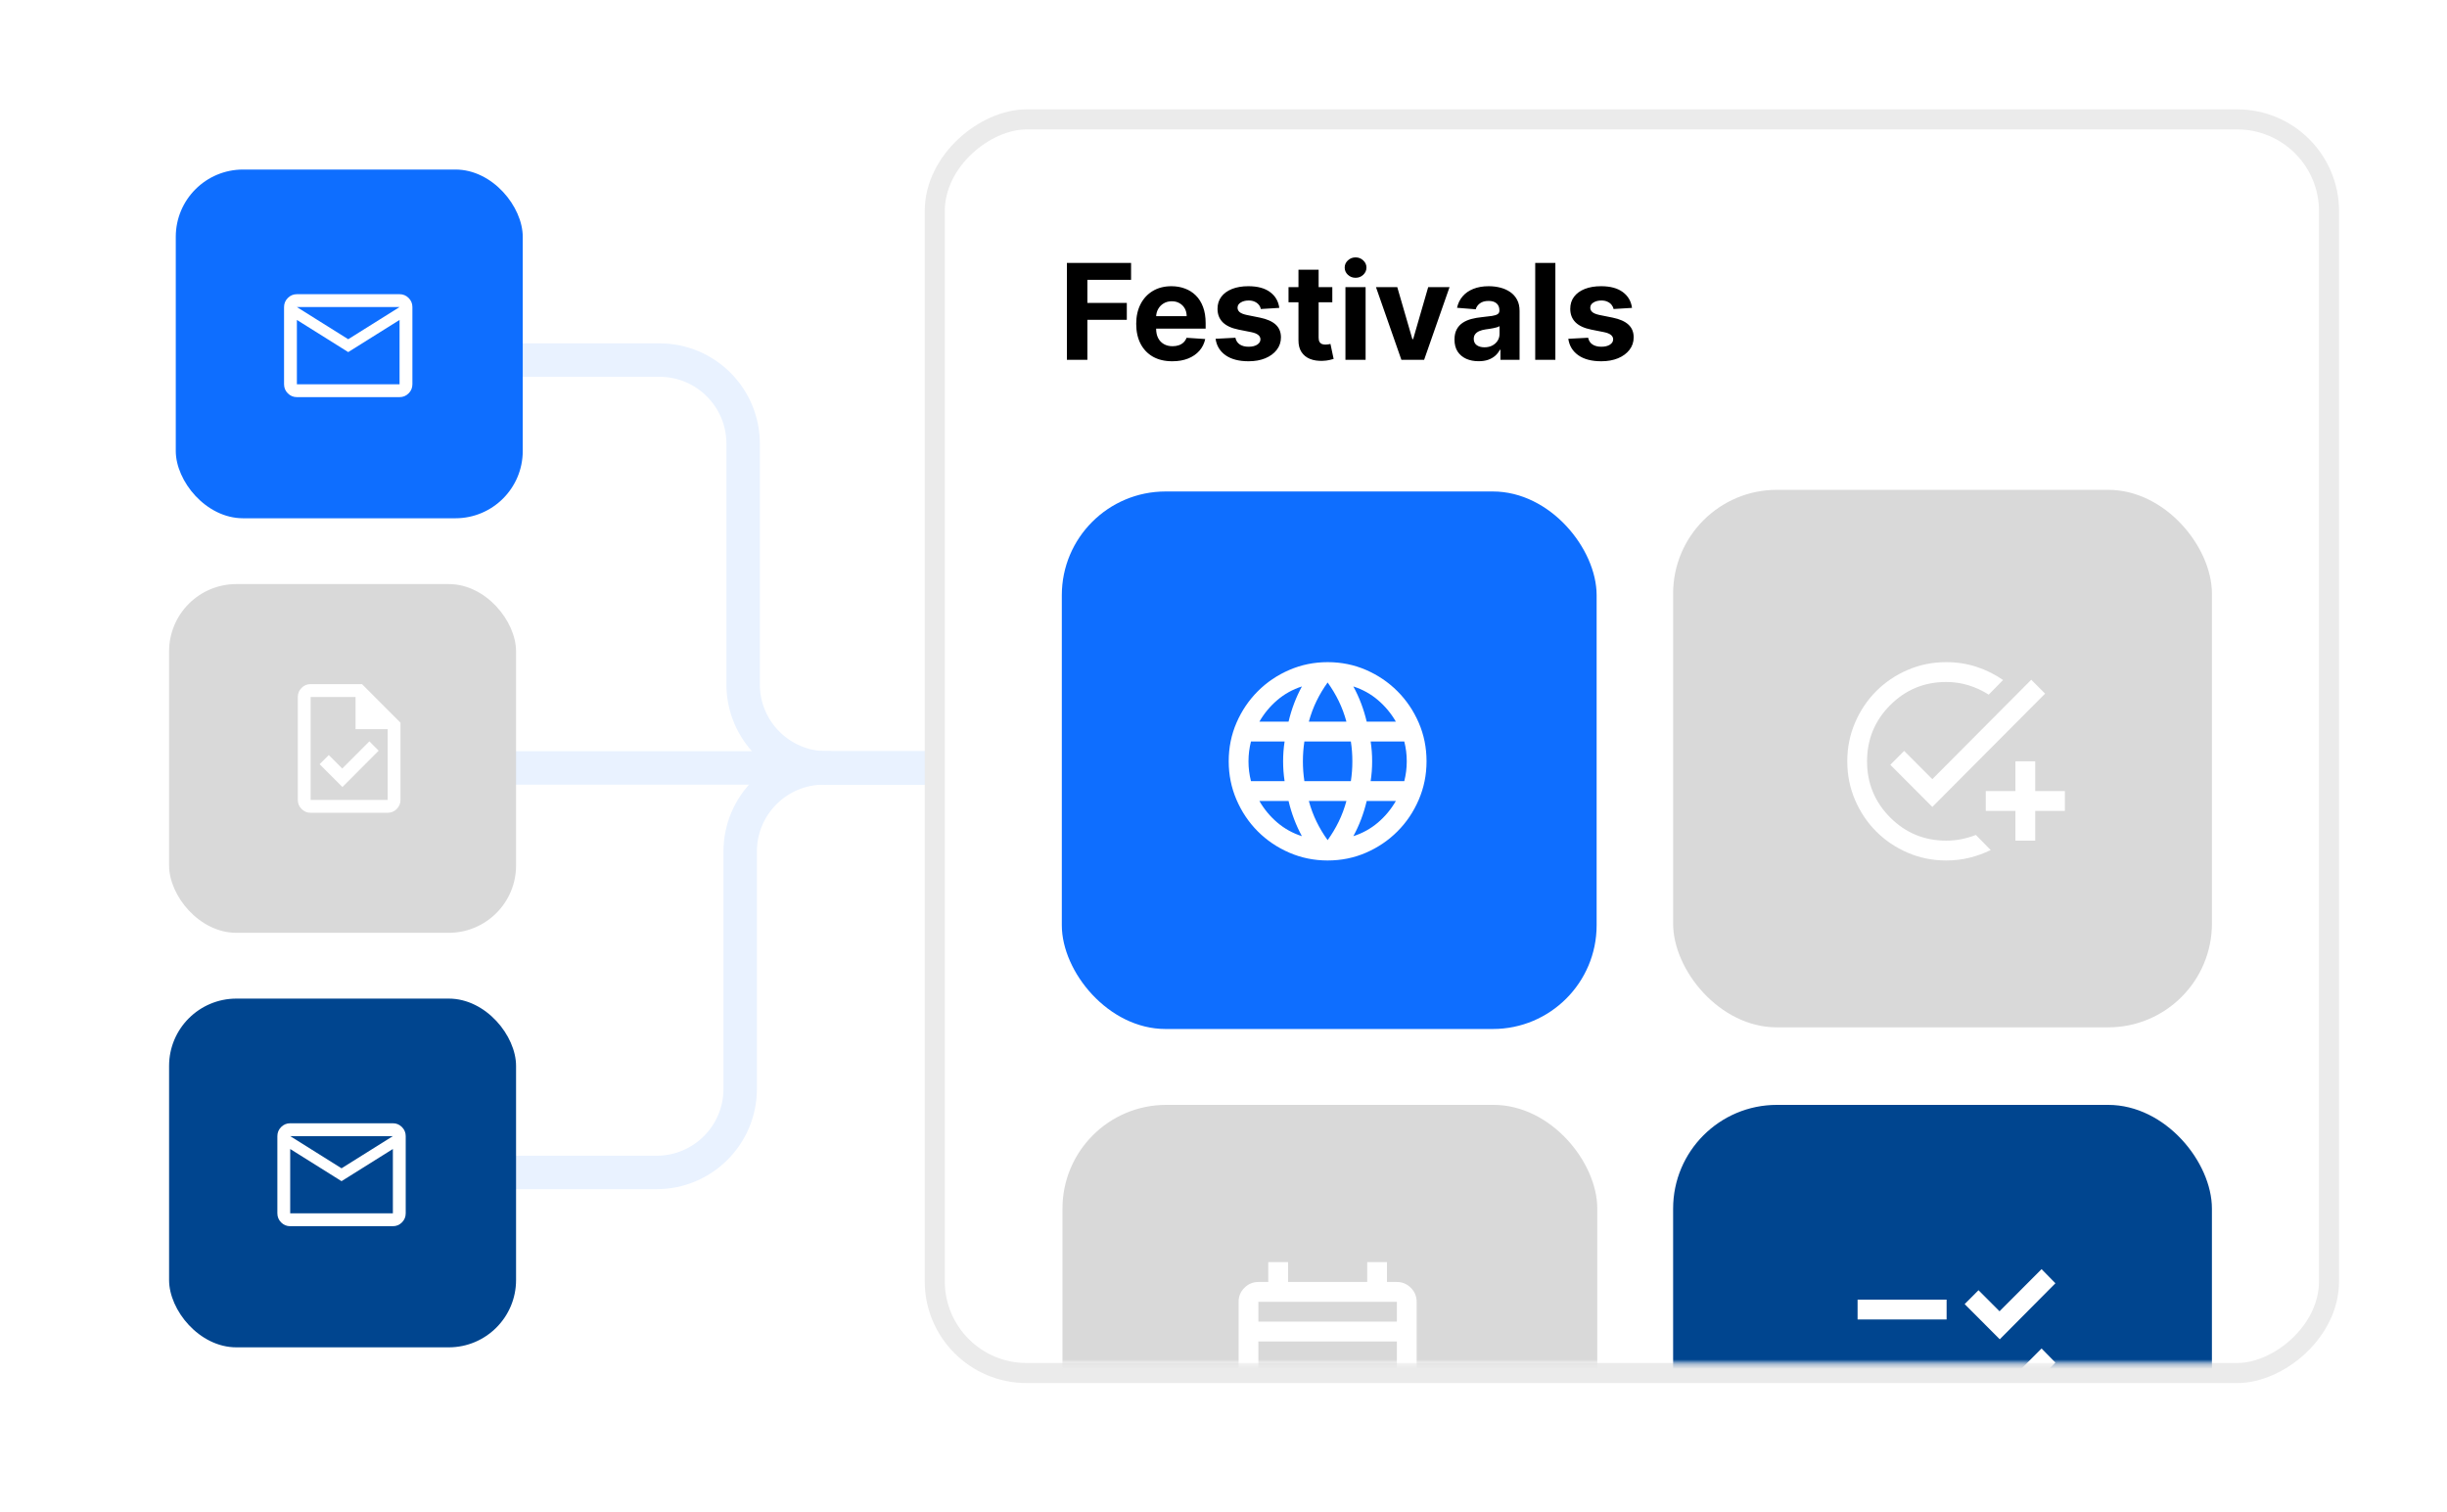
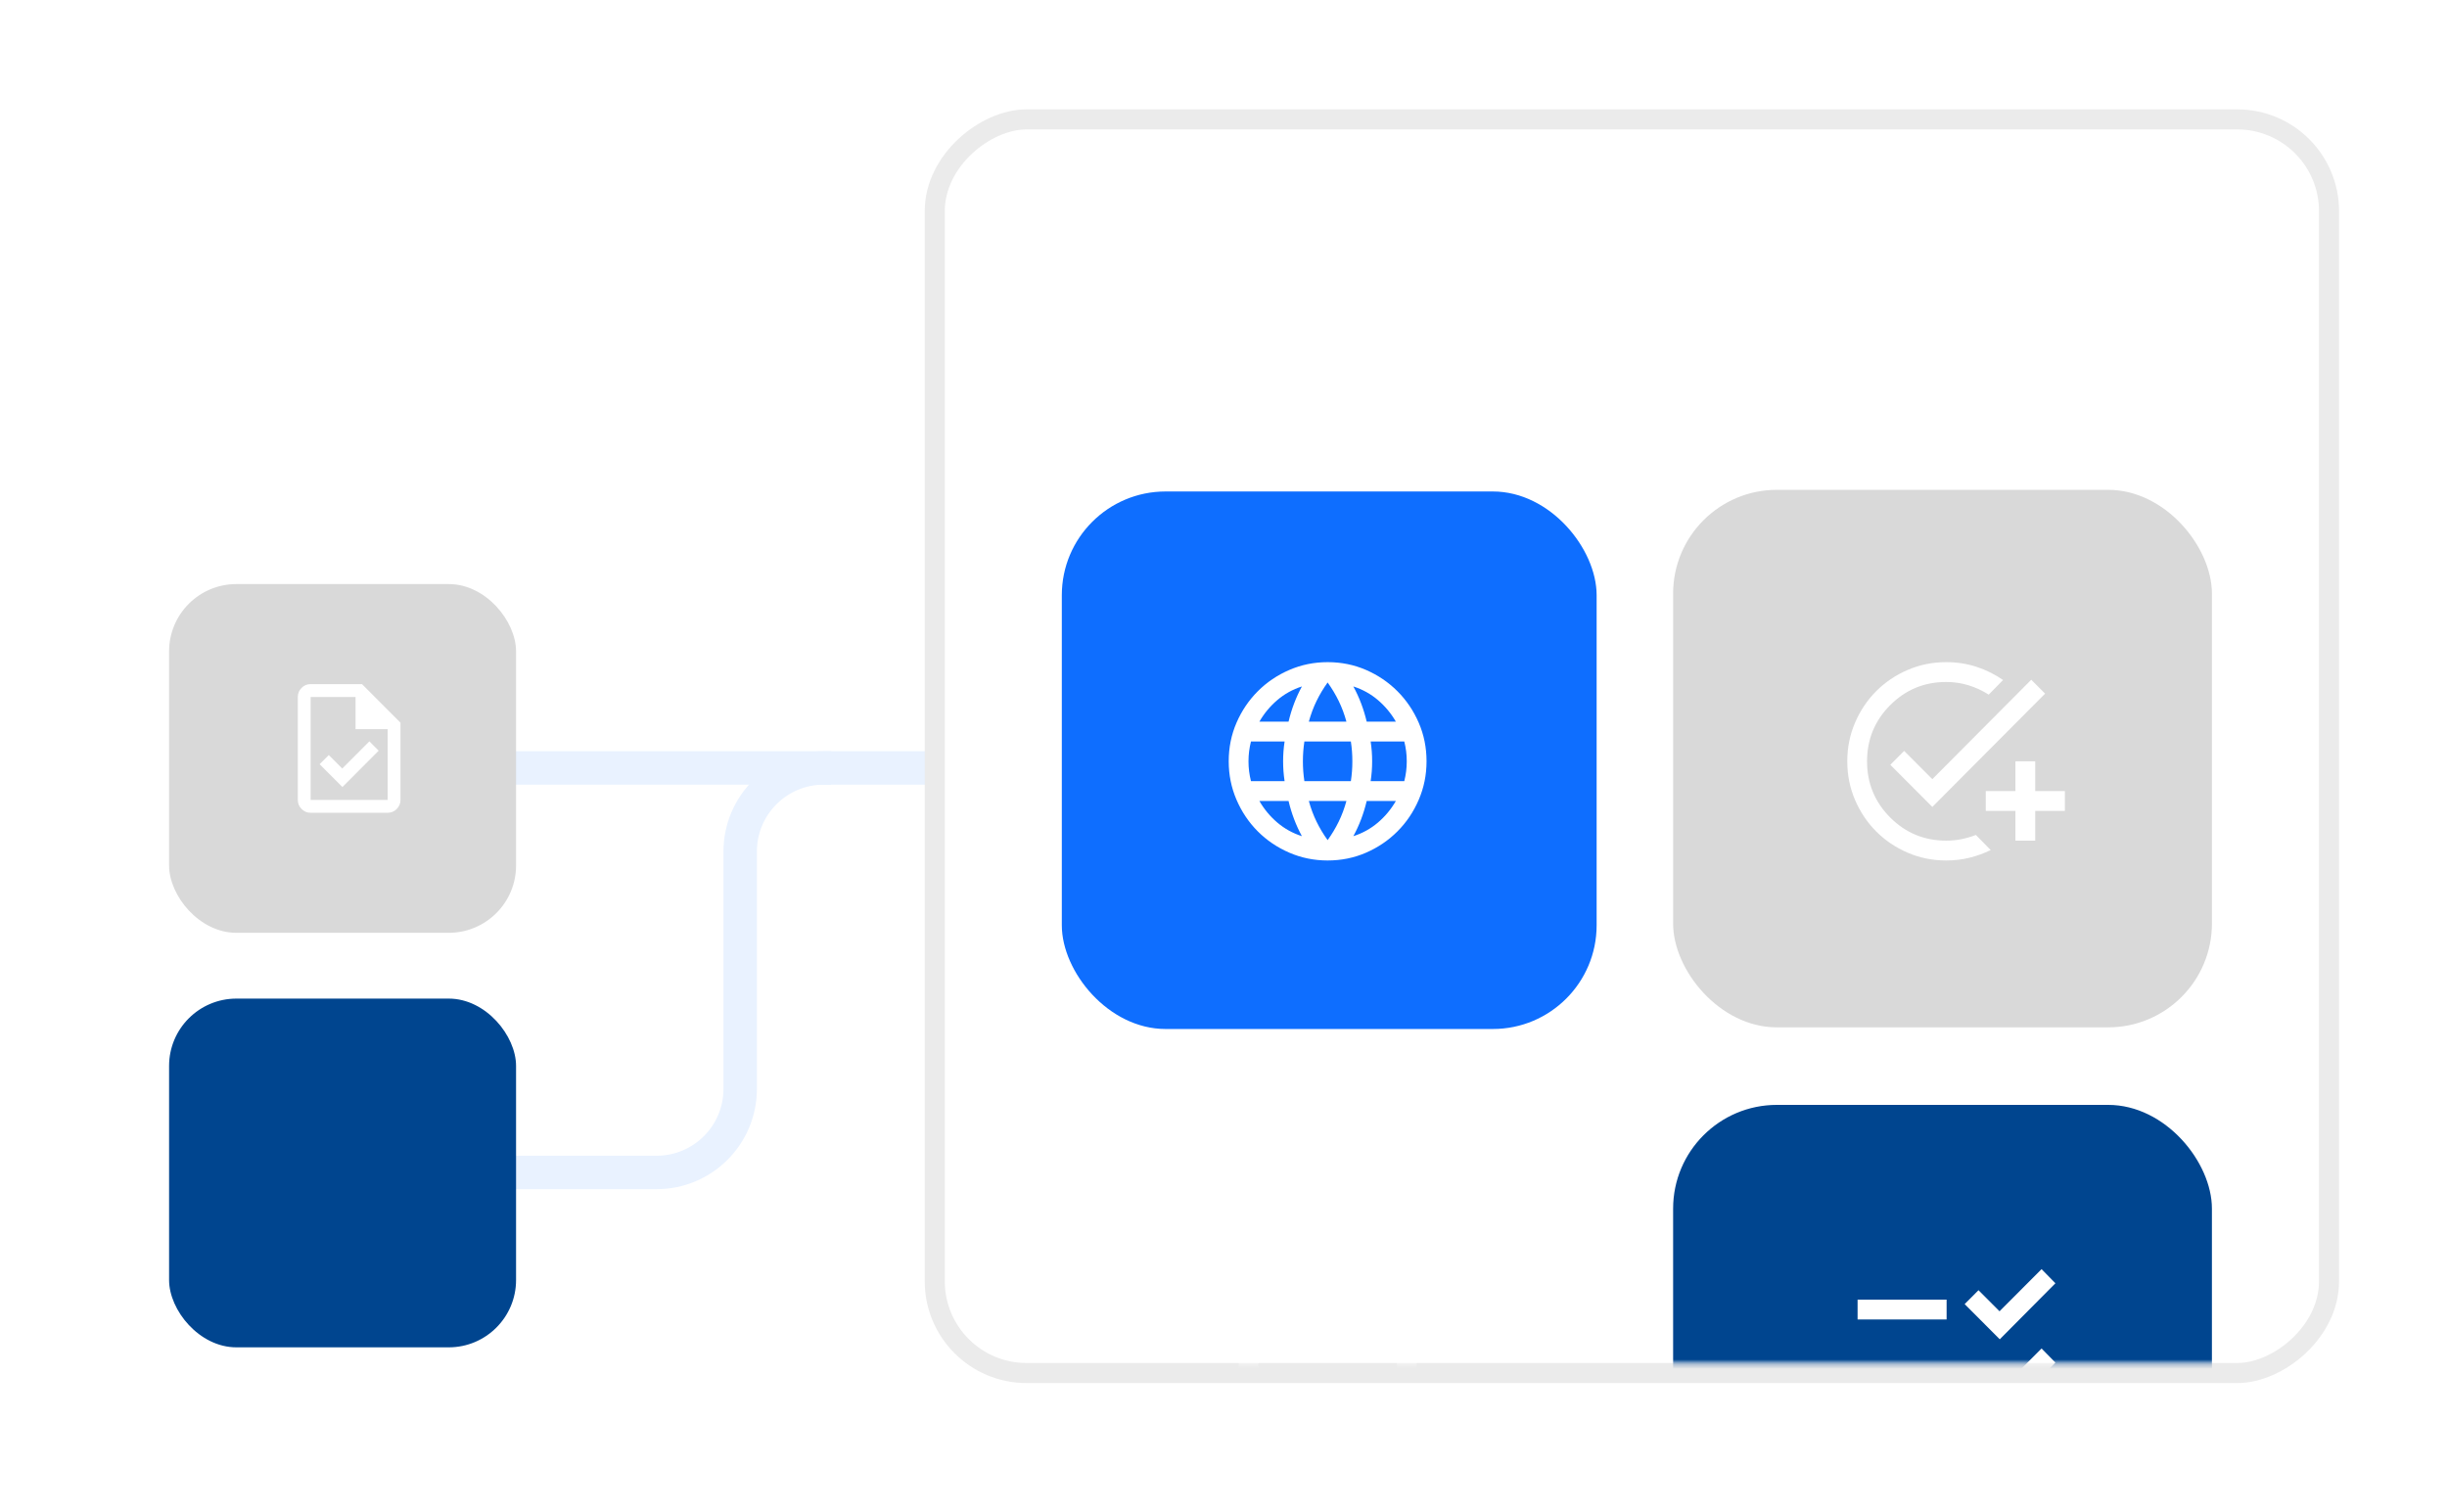
<svg xmlns="http://www.w3.org/2000/svg" fill="none" height="322" viewBox="0 0 521 322" width="521">
  <g filter="url(#filter0_d_505_1398)">
    <path d="M59.492 249.67L139.799 249.67C149.628 249.67 157.596 241.702 157.596 231.873L157.596 181.328C157.596 171.499 165.564 163.531 175.394 163.531L221.091 163.531" stroke="#E9F2FF" stroke-width="7.119" />
  </g>
  <g filter="url(#filter1_d_505_1398)">
-     <path d="M265.941 163.53L176.018 163.53C166.189 163.53 158.221 155.562 158.221 145.733L158.221 94.477C158.221 84.648 150.253 76.68 140.423 76.68L50.95 76.68" stroke="#E9F2FF" stroke-width="7.119" />
-   </g>
+     </g>
  <g filter="url(#filter2_d_505_1398)">
    <path d="M59.492 137.902V145.733C59.492 155.562 67.46 163.53 77.29 163.53H176.954" stroke="#E9F2FF" stroke-width="7.119" />
  </g>
  <g filter="url(#filter3_d_505_1398)">
-     <rect fill="#0E6EFF" height="74.262" rx="14.334" width="73.876" x="37.424" y="36.102" />
    <path d="M63.211 84.568C62.46 84.568 61.816 84.3 61.281 83.764C60.746 83.227 60.478 82.582 60.478 81.828V65.388C60.478 64.635 60.746 63.99 61.281 63.453C61.816 62.917 62.46 62.648 63.211 62.648H85.072C85.824 62.648 86.467 62.917 87.002 63.453C87.537 63.99 87.805 64.635 87.805 65.388V81.828C87.805 82.582 87.537 83.227 87.002 83.764C86.467 84.3 85.824 84.568 85.072 84.568H63.211ZM74.142 74.978L63.211 68.128V81.828H85.072V68.128L74.142 74.978ZM74.142 72.238L85.072 65.388H63.211L74.142 72.238ZM63.211 68.128V65.388V81.828V68.128Z" fill="white" />
  </g>
  <g filter="url(#filter4_d_505_1398)">
    <rect fill="#00458F" height="74.262" rx="14.334" width="73.876" x="36" y="212.651" />
-     <path d="M61.787 261.118C61.036 261.118 60.392 260.85 59.857 260.313C59.322 259.777 59.055 259.132 59.055 258.378V241.938C59.055 241.185 59.322 240.54 59.857 240.003C60.392 239.467 61.036 239.198 61.787 239.198H83.649C84.4 239.198 85.043 239.467 85.579 240.003C86.114 240.54 86.381 241.185 86.381 241.938V258.378C86.381 259.132 86.114 259.777 85.579 260.313C85.043 260.85 84.4 261.118 83.649 261.118H61.787ZM72.718 251.528L61.787 244.678V258.378H83.649V244.678L72.718 251.528ZM72.718 248.788L83.649 241.938H61.787L72.718 248.788ZM61.787 244.678V241.938V258.378V244.678Z" fill="white" />
  </g>
  <g filter="url(#filter5_d_505_1398)">
    <rect fill="white" height="296.858" rx="19.543" transform="rotate(90 495.881 25.424)" width="266.959" x="495.881" y="25.424" />
    <rect height="296.858" rx="19.543" stroke="#EBEBEB" stroke-width="4.271" transform="rotate(90 495.881 25.424)" width="266.959" x="495.881" y="25.424" />
  </g>
-   <path d="M227.157 76.628V55.99H240.821V59.587H231.52V64.505H239.914V68.103H231.52V76.628H227.157ZM249.593 76.93C248.001 76.93 246.631 76.608 245.482 75.963C244.34 75.311 243.46 74.391 242.842 73.202C242.224 72.006 241.915 70.592 241.915 68.959C241.915 67.367 242.224 65.97 242.842 64.767C243.46 63.565 244.33 62.627 245.452 61.956C246.58 61.284 247.904 60.948 249.422 60.948C250.443 60.948 251.394 61.112 252.274 61.442C253.161 61.764 253.933 62.251 254.592 62.903C255.257 63.554 255.774 64.374 256.144 65.362C256.513 66.343 256.698 67.491 256.698 68.808V69.987H243.628V67.327H252.657C252.657 66.709 252.522 66.161 252.254 65.684C251.985 65.207 251.612 64.834 251.135 64.566C250.665 64.29 250.117 64.152 249.493 64.152C248.841 64.152 248.263 64.304 247.759 64.606C247.262 64.901 246.873 65.301 246.59 65.805C246.308 66.302 246.164 66.856 246.157 67.468V69.997C246.157 70.763 246.298 71.425 246.58 71.982C246.869 72.54 247.276 72.97 247.8 73.272C248.324 73.575 248.945 73.726 249.664 73.726C250.141 73.726 250.578 73.659 250.974 73.524C251.37 73.39 251.71 73.188 251.992 72.919C252.274 72.651 252.489 72.322 252.637 71.932L256.607 72.194C256.406 73.148 255.992 73.981 255.368 74.693C254.749 75.398 253.95 75.949 252.969 76.346C251.995 76.735 250.87 76.93 249.593 76.93ZM272.378 65.563L268.448 65.805C268.381 65.469 268.236 65.167 268.014 64.898C267.793 64.623 267.5 64.404 267.138 64.243C266.782 64.075 266.355 63.991 265.858 63.991C265.193 63.991 264.632 64.132 264.175 64.414C263.718 64.69 263.49 65.059 263.49 65.523C263.49 65.892 263.638 66.205 263.933 66.46C264.229 66.715 264.736 66.92 265.455 67.075L268.256 67.639C269.761 67.948 270.883 68.445 271.622 69.13C272.361 69.816 272.731 70.716 272.731 71.831C272.731 72.846 272.432 73.736 271.834 74.502C271.242 75.267 270.43 75.865 269.395 76.295C268.367 76.719 267.181 76.93 265.838 76.93C263.789 76.93 262.156 76.504 260.94 75.65C259.731 74.79 259.022 73.622 258.814 72.144L263.036 71.922C263.164 72.547 263.473 73.024 263.963 73.353C264.454 73.675 265.082 73.837 265.848 73.837C266.6 73.837 267.205 73.692 267.662 73.403C268.125 73.108 268.36 72.728 268.367 72.264C268.36 71.875 268.196 71.556 267.873 71.307C267.551 71.052 267.054 70.857 266.382 70.723L263.701 70.189C262.19 69.886 261.065 69.362 260.326 68.617C259.593 67.871 259.227 66.92 259.227 65.765C259.227 64.77 259.496 63.914 260.033 63.195C260.577 62.476 261.34 61.922 262.321 61.532C263.308 61.143 264.464 60.948 265.787 60.948C267.742 60.948 269.281 61.361 270.403 62.187C271.531 63.014 272.19 64.139 272.378 65.563ZM283.667 61.149V64.374H274.345V61.149H283.667ZM276.462 57.441H280.754V71.871C280.754 72.268 280.815 72.577 280.936 72.799C281.057 73.014 281.225 73.165 281.44 73.252C281.661 73.339 281.917 73.383 282.206 73.383C282.407 73.383 282.609 73.366 282.81 73.333C283.012 73.292 283.166 73.262 283.274 73.242L283.949 76.436C283.734 76.504 283.432 76.581 283.042 76.668C282.652 76.762 282.179 76.819 281.621 76.84C280.587 76.88 279.68 76.742 278.9 76.426C278.128 76.111 277.526 75.62 277.096 74.955C276.666 74.29 276.455 73.45 276.462 72.436V57.441ZM286.463 76.628V61.149H290.756V76.628H286.463ZM288.62 59.154C287.981 59.154 287.434 58.943 286.977 58.519C286.527 58.089 286.302 57.575 286.302 56.977C286.302 56.386 286.527 55.879 286.977 55.456C287.434 55.026 287.981 54.811 288.62 54.811C289.258 54.811 289.802 55.026 290.252 55.456C290.709 55.879 290.937 56.386 290.937 56.977C290.937 57.575 290.709 58.089 290.252 58.519C289.802 58.943 289.258 59.154 288.62 59.154ZM308.625 61.149L303.214 76.628H298.377L292.965 61.149H297.5L300.715 72.224H300.876L304.081 61.149H308.625ZM314.82 76.92C313.833 76.92 312.953 76.749 312.18 76.406C311.408 76.057 310.796 75.543 310.346 74.864C309.903 74.179 309.681 73.326 309.681 72.305C309.681 71.445 309.839 70.723 310.155 70.138C310.47 69.554 310.9 69.084 311.444 68.727C311.989 68.371 312.607 68.103 313.299 67.921C313.997 67.74 314.73 67.612 315.496 67.538C316.396 67.444 317.121 67.357 317.672 67.276C318.223 67.189 318.623 67.061 318.871 66.893C319.12 66.725 319.244 66.477 319.244 66.148V66.087C319.244 65.449 319.043 64.955 318.64 64.606C318.243 64.257 317.679 64.082 316.947 64.082C316.174 64.082 315.559 64.253 315.102 64.596C314.646 64.932 314.343 65.355 314.196 65.865L310.225 65.543C310.427 64.603 310.823 63.79 311.414 63.104C312.005 62.412 312.768 61.882 313.702 61.512C314.642 61.136 315.731 60.948 316.967 60.948C317.827 60.948 318.65 61.049 319.436 61.25C320.228 61.452 320.93 61.764 321.542 62.187C322.16 62.611 322.647 63.155 323.003 63.82C323.359 64.478 323.537 65.268 323.537 66.188V76.628H319.466V74.481H319.345C319.096 74.965 318.764 75.392 318.347 75.761C317.931 76.124 317.43 76.41 316.846 76.618C316.261 76.819 315.586 76.92 314.82 76.92ZM316.05 73.957C316.681 73.957 317.239 73.833 317.723 73.585C318.206 73.329 318.586 72.987 318.861 72.557C319.137 72.127 319.274 71.64 319.274 71.096V69.453C319.14 69.54 318.955 69.621 318.72 69.695C318.492 69.762 318.233 69.826 317.944 69.886C317.655 69.94 317.366 69.99 317.078 70.037C316.789 70.078 316.527 70.115 316.292 70.148C315.788 70.222 315.348 70.34 314.971 70.501C314.595 70.662 314.303 70.881 314.095 71.156C313.887 71.425 313.782 71.761 313.782 72.164C313.782 72.748 313.994 73.195 314.417 73.504C314.847 73.806 315.391 73.957 316.05 73.957ZM331.16 55.99V76.628H326.868V55.99H331.16ZM347.478 65.563L343.548 65.805C343.481 65.469 343.336 65.167 343.114 64.898C342.893 64.623 342.601 64.404 342.238 64.243C341.882 64.075 341.455 63.991 340.958 63.991C340.293 63.991 339.732 64.132 339.275 64.414C338.818 64.69 338.59 65.059 338.59 65.523C338.59 65.892 338.738 66.205 339.033 66.46C339.329 66.715 339.836 66.92 340.555 67.075L343.356 67.639C344.861 67.948 345.983 68.445 346.722 69.13C347.461 69.816 347.831 70.716 347.831 71.831C347.831 72.846 347.532 73.736 346.934 74.502C346.343 75.267 345.53 75.865 344.495 76.295C343.467 76.719 342.281 76.93 340.938 76.93C338.889 76.93 337.256 76.504 336.04 75.65C334.831 74.79 334.122 73.622 333.914 72.144L338.136 71.922C338.264 72.547 338.573 73.024 339.063 73.353C339.554 73.675 340.182 73.837 340.948 73.837C341.7 73.837 342.305 73.692 342.762 73.403C343.225 73.108 343.46 72.728 343.467 72.264C343.46 71.875 343.296 71.556 342.973 71.307C342.651 71.052 342.154 70.857 341.482 70.723L338.801 70.189C337.29 69.886 336.165 69.362 335.426 68.617C334.693 67.871 334.327 66.92 334.327 65.765C334.327 64.77 334.596 63.914 335.133 63.195C335.678 62.476 336.44 61.922 337.421 61.532C338.408 61.143 339.564 60.948 340.887 60.948C342.842 60.948 344.381 61.361 345.503 62.187C346.631 63.014 347.29 64.139 347.478 65.563Z" fill="black" />
  <mask height="267" id="mask0_505_1398" maskUnits="userSpaceOnUse" style="mask-type:alpha" width="306" x="197" y="24">
    <rect fill="#F9F9F9" height="305.401" rx="19.543" transform="rotate(90 503 24)" width="266.247" x="503" y="24" />
  </mask>
  <g mask="url(#mask0_505_1398)">
    <rect fill="#0E6EFF" height="114.464" rx="22.094" width="113.869" x="226.075" y="104.659" />
-     <rect fill="#D9D9D9" height="114.464" rx="22.094" width="113.869" x="226.215" y="235.283" />
    <rect fill="#D9D9D9" height="114.464" rx="22.094" width="114.718" x="356.23" y="104.31" />
    <rect fill="#00458F" height="114.464" rx="22.094" width="114.718" x="356.23" y="235.283" />
    <path d="M414.37 183.237C411.456 183.237 408.719 182.683 406.156 181.574C403.594 180.465 401.365 178.961 399.47 177.06C397.574 175.16 396.074 172.925 394.968 170.356C393.862 167.787 393.31 165.042 393.31 162.12C393.31 159.199 393.862 156.454 394.968 153.885C396.074 151.316 397.574 149.081 399.47 147.18C401.365 145.28 403.594 143.775 406.156 142.667C408.719 141.558 411.456 141.004 414.37 141.004C416.651 141.004 418.81 141.338 420.846 142.007C422.882 142.676 424.759 143.608 426.479 144.805L423.426 147.92C422.092 147.075 420.67 146.415 419.161 145.94C417.652 145.465 416.055 145.227 414.37 145.227C409.701 145.227 405.726 146.873 402.444 150.163C399.163 153.454 397.522 157.44 397.522 162.12C397.522 166.801 399.163 170.787 402.444 174.078C405.726 177.368 409.701 179.014 414.37 179.014C415.493 179.014 416.581 178.908 417.634 178.697C418.687 178.486 419.705 178.187 420.688 177.799L423.847 181.02C422.408 181.724 420.898 182.269 419.319 182.656C417.739 183.043 416.09 183.237 414.37 183.237ZM429.112 179.014V172.679H422.794V168.455H429.112V162.12H433.324V168.455H439.642V172.679H433.324V179.014H429.112ZM411.421 171.834L402.471 162.86L405.419 159.903L411.421 165.921L432.481 144.752L435.43 147.708L411.421 171.834Z" fill="white" />
-     <path d="M425.778 302.094L418.302 294.598L421.251 291.641L425.726 296.129L434.676 287.154L437.625 290.163L425.778 302.094ZM425.778 285.201L418.302 277.704L421.251 274.748L425.726 279.235L434.676 270.261L437.625 273.27L425.778 285.201ZM395.505 297.871V293.647H414.459V297.871H395.505ZM395.505 280.977V276.754H414.459V280.977H395.505Z" fill="white" />
+     <path d="M425.778 302.094L418.302 294.598L421.251 291.641L425.726 296.129L434.676 287.154L437.625 290.163L425.778 302.094M425.778 285.201L418.302 277.704L421.251 274.748L425.726 279.235L434.676 270.261L437.625 273.27L425.778 285.201ZM395.505 297.871V293.647H414.459V297.871H395.505ZM395.505 280.977V276.754H414.459V280.977H395.505Z" fill="white" />
    <path d="M282.67 183.237C279.792 183.237 277.071 182.683 274.509 181.574C271.947 180.465 269.709 178.952 267.796 177.034C265.883 175.116 264.374 172.872 263.268 170.303C262.163 167.734 261.61 165.006 261.61 162.12C261.61 159.199 262.163 156.463 263.268 153.911C264.374 151.36 265.883 149.125 267.796 147.207C269.709 145.289 271.947 143.775 274.509 142.667C277.071 141.558 279.792 141.004 282.67 141.004C285.583 141.004 288.312 141.558 290.857 142.667C293.402 143.775 295.631 145.289 297.544 147.207C299.457 149.125 300.966 151.36 302.071 153.911C303.177 156.463 303.73 159.199 303.73 162.12C303.73 165.006 303.177 167.734 302.071 170.303C300.966 172.872 299.457 175.116 297.544 177.034C295.631 178.952 293.402 180.465 290.857 181.574C288.312 182.683 285.583 183.237 282.67 183.237ZM282.67 178.908C283.582 177.641 284.372 176.321 285.039 174.949C285.706 173.576 286.25 172.116 286.671 170.567H278.668C279.09 172.116 279.634 173.576 280.301 174.949C280.968 176.321 281.757 177.641 282.67 178.908ZM277.194 178.063C276.562 176.902 276.01 175.697 275.536 174.447C275.062 173.198 274.667 171.904 274.351 170.567H268.138C269.156 172.327 270.429 173.858 271.956 175.16C273.482 176.462 275.229 177.43 277.194 178.063ZM288.145 178.063C290.111 177.43 291.857 176.462 293.384 175.16C294.911 173.858 296.183 172.327 297.201 170.567H290.989C290.673 171.904 290.278 173.198 289.804 174.447C289.33 175.697 288.777 176.902 288.145 178.063ZM266.348 166.344H273.509C273.403 165.64 273.324 164.945 273.272 164.258C273.219 163.572 273.193 162.86 273.193 162.12C273.193 161.381 273.219 160.669 273.272 159.982C273.324 159.296 273.403 158.601 273.509 157.897H266.348C266.173 158.601 266.041 159.296 265.953 159.982C265.866 160.669 265.822 161.381 265.822 162.12C265.822 162.86 265.866 163.572 265.953 164.258C266.041 164.945 266.173 165.64 266.348 166.344ZM277.721 166.344H287.619C287.724 165.64 287.803 164.945 287.856 164.258C287.909 163.572 287.935 162.86 287.935 162.12C287.935 161.381 287.909 160.669 287.856 159.982C287.803 159.296 287.724 158.601 287.619 157.897H277.721C277.615 158.601 277.536 159.296 277.484 159.982C277.431 160.669 277.405 161.381 277.405 162.12C277.405 162.86 277.431 163.572 277.484 164.258C277.536 164.945 277.615 165.64 277.721 166.344ZM291.831 166.344H298.991C299.167 165.64 299.299 164.945 299.386 164.258C299.474 163.572 299.518 162.86 299.518 162.12C299.518 161.381 299.474 160.669 299.386 159.982C299.299 159.296 299.167 158.601 298.991 157.897H291.831C291.936 158.601 292.015 159.296 292.068 159.982C292.121 160.669 292.147 161.381 292.147 162.12C292.147 162.86 292.121 163.572 292.068 164.258C292.015 164.945 291.936 165.64 291.831 166.344ZM290.989 153.674H297.201C296.183 151.914 294.911 150.383 293.384 149.081C291.857 147.779 290.111 146.811 288.145 146.177C288.777 147.339 289.33 148.544 289.804 149.794C290.278 151.043 290.673 152.336 290.989 153.674ZM278.668 153.674H286.671C286.25 152.125 285.706 150.665 285.039 149.292C284.372 147.92 283.582 146.6 282.67 145.333C281.757 146.6 280.968 147.92 280.301 149.292C279.634 150.665 279.09 152.125 278.668 153.674ZM268.138 153.674H274.351C274.667 152.336 275.062 151.043 275.536 149.794C276.01 148.544 276.562 147.339 277.194 146.177C275.229 146.811 273.482 147.779 271.956 149.081C270.429 150.383 269.156 151.914 268.138 153.674Z" fill="white" />
    <path d="M267.928 311.007C266.77 311.007 265.778 310.593 264.953 309.766C264.128 308.939 263.716 307.945 263.716 306.783V277.22C263.716 276.059 264.128 275.064 264.953 274.237C265.778 273.41 266.77 272.997 267.928 272.997H270.034V268.773H274.246V272.997H291.094V268.773H295.306V272.997H297.412C298.57 272.997 299.562 273.41 300.387 274.237C301.212 275.064 301.624 276.059 301.624 277.22V306.783C301.624 307.945 301.212 308.939 300.387 309.766C299.562 310.593 298.57 311.007 297.412 311.007H267.928ZM267.928 306.783H297.412V285.667H267.928V306.783ZM267.928 281.443H297.412V277.22H267.928V281.443Z" fill="white" />
  </g>
  <g filter="url(#filter6_d_505_1398)">
    <rect fill="#D9D9D9" height="74.262" rx="14.334" width="73.876" x="36" y="124.377" />
    <path d="M72.905 167.599L80.624 159.858L78.643 157.872L72.87 163.66L70.001 160.783L68.054 162.735L72.905 167.599ZM66.141 173.079C65.39 173.079 64.746 172.81 64.211 172.274C63.676 171.737 63.408 171.092 63.408 170.339V148.419C63.408 147.665 63.676 147.02 64.211 146.484C64.746 145.947 65.39 145.679 66.141 145.679H77.072L85.27 153.899V170.339C85.27 171.092 85.002 171.737 84.467 172.274C83.932 172.81 83.289 173.079 82.537 173.079H66.141ZM75.706 155.269V148.419H66.141V170.339H82.537V155.269H75.706Z" fill="white" />
  </g>
  <defs>
    <filter color-interpolation-filters="sRGB" filterUnits="userSpaceOnUse" height="163.278" id="filter0_d_505_1398" width="231.619" x="24.482" y="124.961">
      <feFlood flood-opacity="0" result="BackgroundImageFix" />
      <feColorMatrix in="SourceAlpha" result="hardAlpha" type="matrix" values="0 0 0 0 0 0 0 0 0 0 0 0 0 0 0 0 0 0 127 0" />
      <feOffset />
      <feGaussianBlur stdDeviation="17.505" />
      <feComposite in2="hardAlpha" operator="out" />
      <feColorMatrix type="matrix" values="0 0 0 0 0 0 0 0 0 0 0 0 0 0 0 0 0 0 0.1 0" />
      <feBlend in2="BackgroundImageFix" mode="normal" result="effect1_dropShadow_505_1398" />
      <feBlend in="SourceGraphic" in2="effect1_dropShadow_505_1398" mode="normal" result="shape" />
    </filter>
    <filter color-interpolation-filters="sRGB" filterUnits="userSpaceOnUse" height="163.99" id="filter1_d_505_1398" width="285.011" x="15.94" y="38.11">
      <feFlood flood-opacity="0" result="BackgroundImageFix" />
      <feColorMatrix in="SourceAlpha" result="hardAlpha" type="matrix" values="0 0 0 0 0 0 0 0 0 0 0 0 0 0 0 0 0 0 127 0" />
      <feOffset />
      <feGaussianBlur stdDeviation="17.505" />
      <feComposite in2="hardAlpha" operator="out" />
      <feColorMatrix type="matrix" values="0 0 0 0 0 0 0 0 0 0 0 0 0 0 0 0 0 0 0.1 0" />
      <feBlend in2="BackgroundImageFix" mode="normal" result="effect1_dropShadow_505_1398" />
      <feBlend in="SourceGraphic" in2="effect1_dropShadow_505_1398" mode="normal" result="shape" />
    </filter>
    <filter color-interpolation-filters="sRGB" filterUnits="userSpaceOnUse" height="99.208" id="filter2_d_505_1398" width="191.042" x="20.923" y="102.892">
      <feFlood flood-opacity="0" result="BackgroundImageFix" />
      <feColorMatrix in="SourceAlpha" result="hardAlpha" type="matrix" values="0 0 0 0 0 0 0 0 0 0 0 0 0 0 0 0 0 0 127 0" />
      <feOffset />
      <feGaussianBlur stdDeviation="17.505" />
      <feComposite in2="hardAlpha" operator="out" />
      <feColorMatrix type="matrix" values="0 0 0 0 0 0 0 0 0 0 0 0 0 0 0 0 0 0 0.1 0" />
      <feBlend in2="BackgroundImageFix" mode="normal" result="effect1_dropShadow_505_1398" />
      <feBlend in="SourceGraphic" in2="effect1_dropShadow_505_1398" mode="normal" result="shape" />
    </filter>
    <filter color-interpolation-filters="sRGB" filterUnits="userSpaceOnUse" height="144.283" id="filter3_d_505_1398" width="143.896" x="2.414" y="1.091">
      <feFlood flood-opacity="0" result="BackgroundImageFix" />
      <feColorMatrix in="SourceAlpha" result="hardAlpha" type="matrix" values="0 0 0 0 0 0 0 0 0 0 0 0 0 0 0 0 0 0 127 0" />
      <feOffset />
      <feGaussianBlur stdDeviation="17.505" />
      <feComposite in2="hardAlpha" operator="out" />
      <feColorMatrix type="matrix" values="0 0 0 0 0 0 0 0 0 0 0 0 0 0 0 0 0 0 0.1 0" />
      <feBlend in2="BackgroundImageFix" mode="normal" result="effect1_dropShadow_505_1398" />
      <feBlend in="SourceGraphic" in2="effect1_dropShadow_505_1398" mode="normal" result="shape" />
    </filter>
    <filter color-interpolation-filters="sRGB" filterUnits="userSpaceOnUse" height="144.283" id="filter4_d_505_1398" width="143.896" x="0.99" y="177.641">
      <feFlood flood-opacity="0" result="BackgroundImageFix" />
      <feColorMatrix in="SourceAlpha" result="hardAlpha" type="matrix" values="0 0 0 0 0 0 0 0 0 0 0 0 0 0 0 0 0 0 127 0" />
      <feOffset />
      <feGaussianBlur stdDeviation="17.505" />
      <feComposite in2="hardAlpha" operator="out" />
      <feColorMatrix type="matrix" values="0 0 0 0 0 0 0 0 0 0 0 0 0 0 0 0 0 0 0.1 0" />
      <feBlend in2="BackgroundImageFix" mode="normal" result="effect1_dropShadow_505_1398" />
      <feBlend in="SourceGraphic" in2="effect1_dropShadow_505_1398" mode="normal" result="shape" />
    </filter>
    <filter color-interpolation-filters="sRGB" filterUnits="userSpaceOnUse" height="316.986" id="filter5_d_505_1398" width="346.885" x="174.009" y="0.41">
      <feFlood flood-opacity="0" result="BackgroundImageFix" />
      <feColorMatrix in="SourceAlpha" result="hardAlpha" type="matrix" values="0 0 0 0 0 0 0 0 0 0 0 0 0 0 0 0 0 0 127 0" />
      <feOffset />
      <feGaussianBlur stdDeviation="11.439" />
      <feComposite in2="hardAlpha" operator="out" />
      <feColorMatrix type="matrix" values="0 0 0 0 0 0 0 0 0 0 0 0 0 0 0 0 0 0 0.08 0" />
      <feBlend in2="BackgroundImageFix" mode="normal" result="effect1_dropShadow_505_1398" />
      <feBlend in="SourceGraphic" in2="effect1_dropShadow_505_1398" mode="normal" result="shape" />
    </filter>
    <filter color-interpolation-filters="sRGB" filterUnits="userSpaceOnUse" height="144.283" id="filter6_d_505_1398" width="143.896" x="0.99" y="89.367">
      <feFlood flood-opacity="0" result="BackgroundImageFix" />
      <feColorMatrix in="SourceAlpha" result="hardAlpha" type="matrix" values="0 0 0 0 0 0 0 0 0 0 0 0 0 0 0 0 0 0 127 0" />
      <feOffset />
      <feGaussianBlur stdDeviation="17.505" />
      <feComposite in2="hardAlpha" operator="out" />
      <feColorMatrix type="matrix" values="0 0 0 0 0 0 0 0 0 0 0 0 0 0 0 0 0 0 0.1 0" />
      <feBlend in2="BackgroundImageFix" mode="normal" result="effect1_dropShadow_505_1398" />
      <feBlend in="SourceGraphic" in2="effect1_dropShadow_505_1398" mode="normal" result="shape" />
    </filter>
  </defs>
</svg>